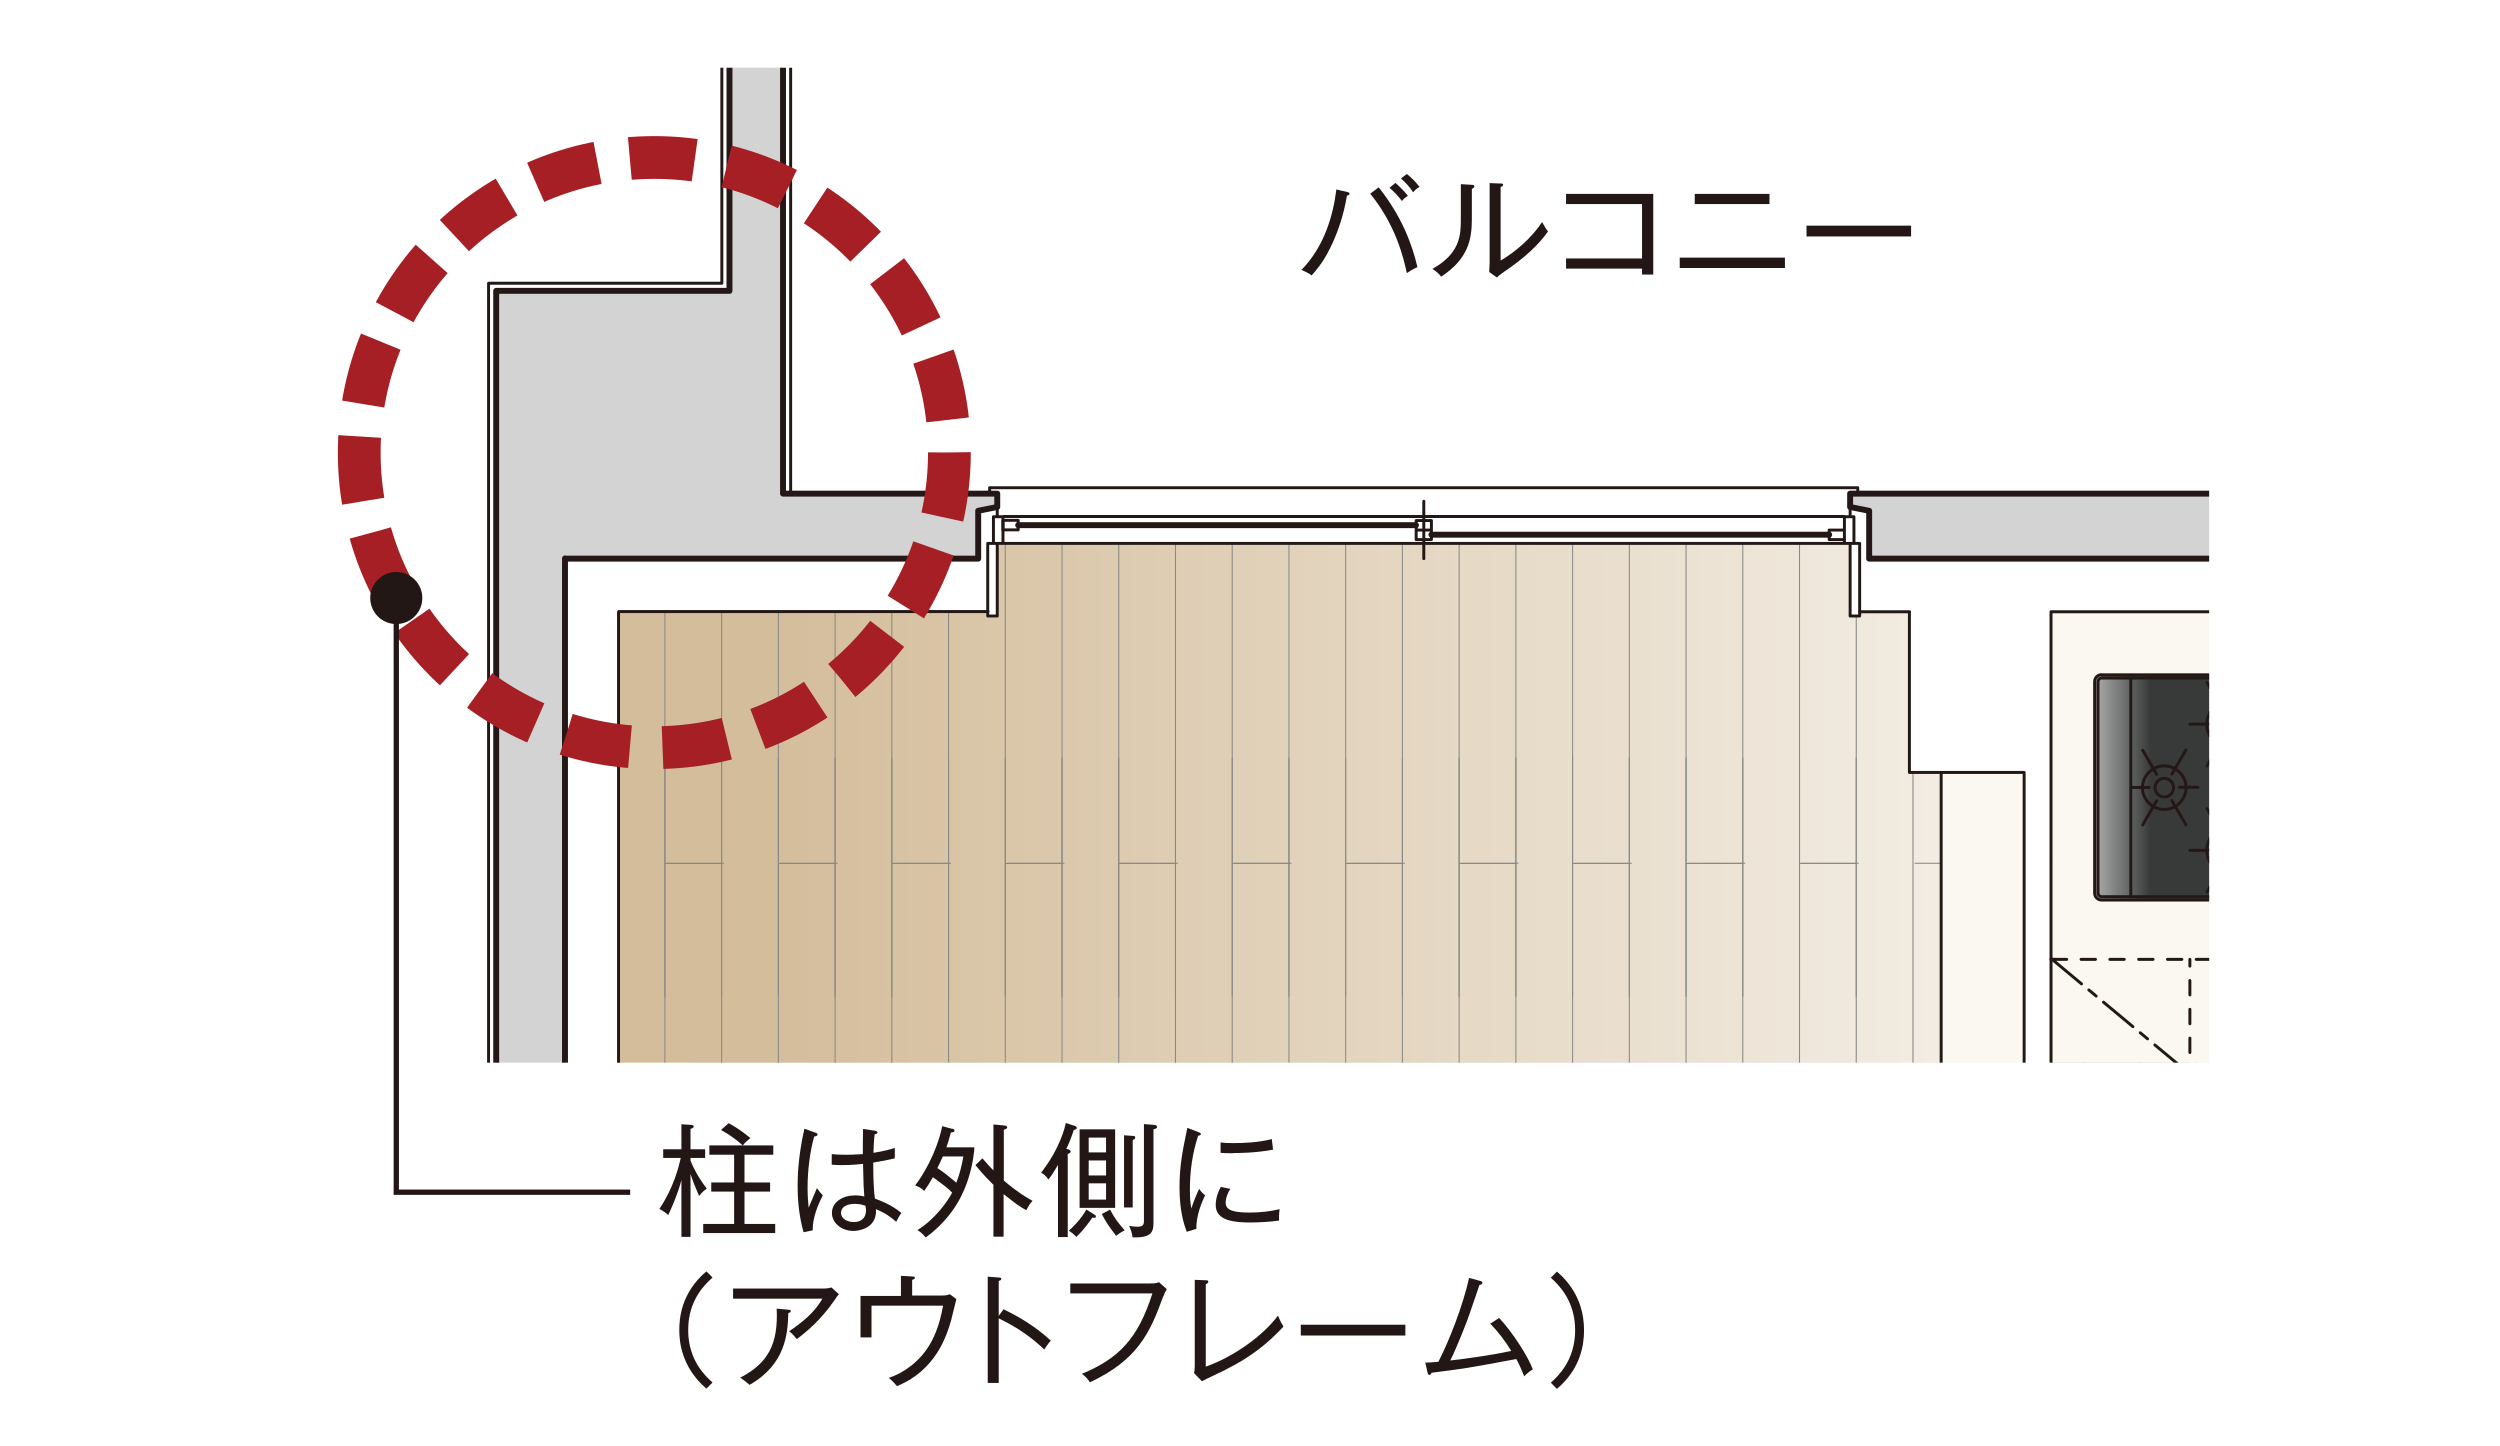
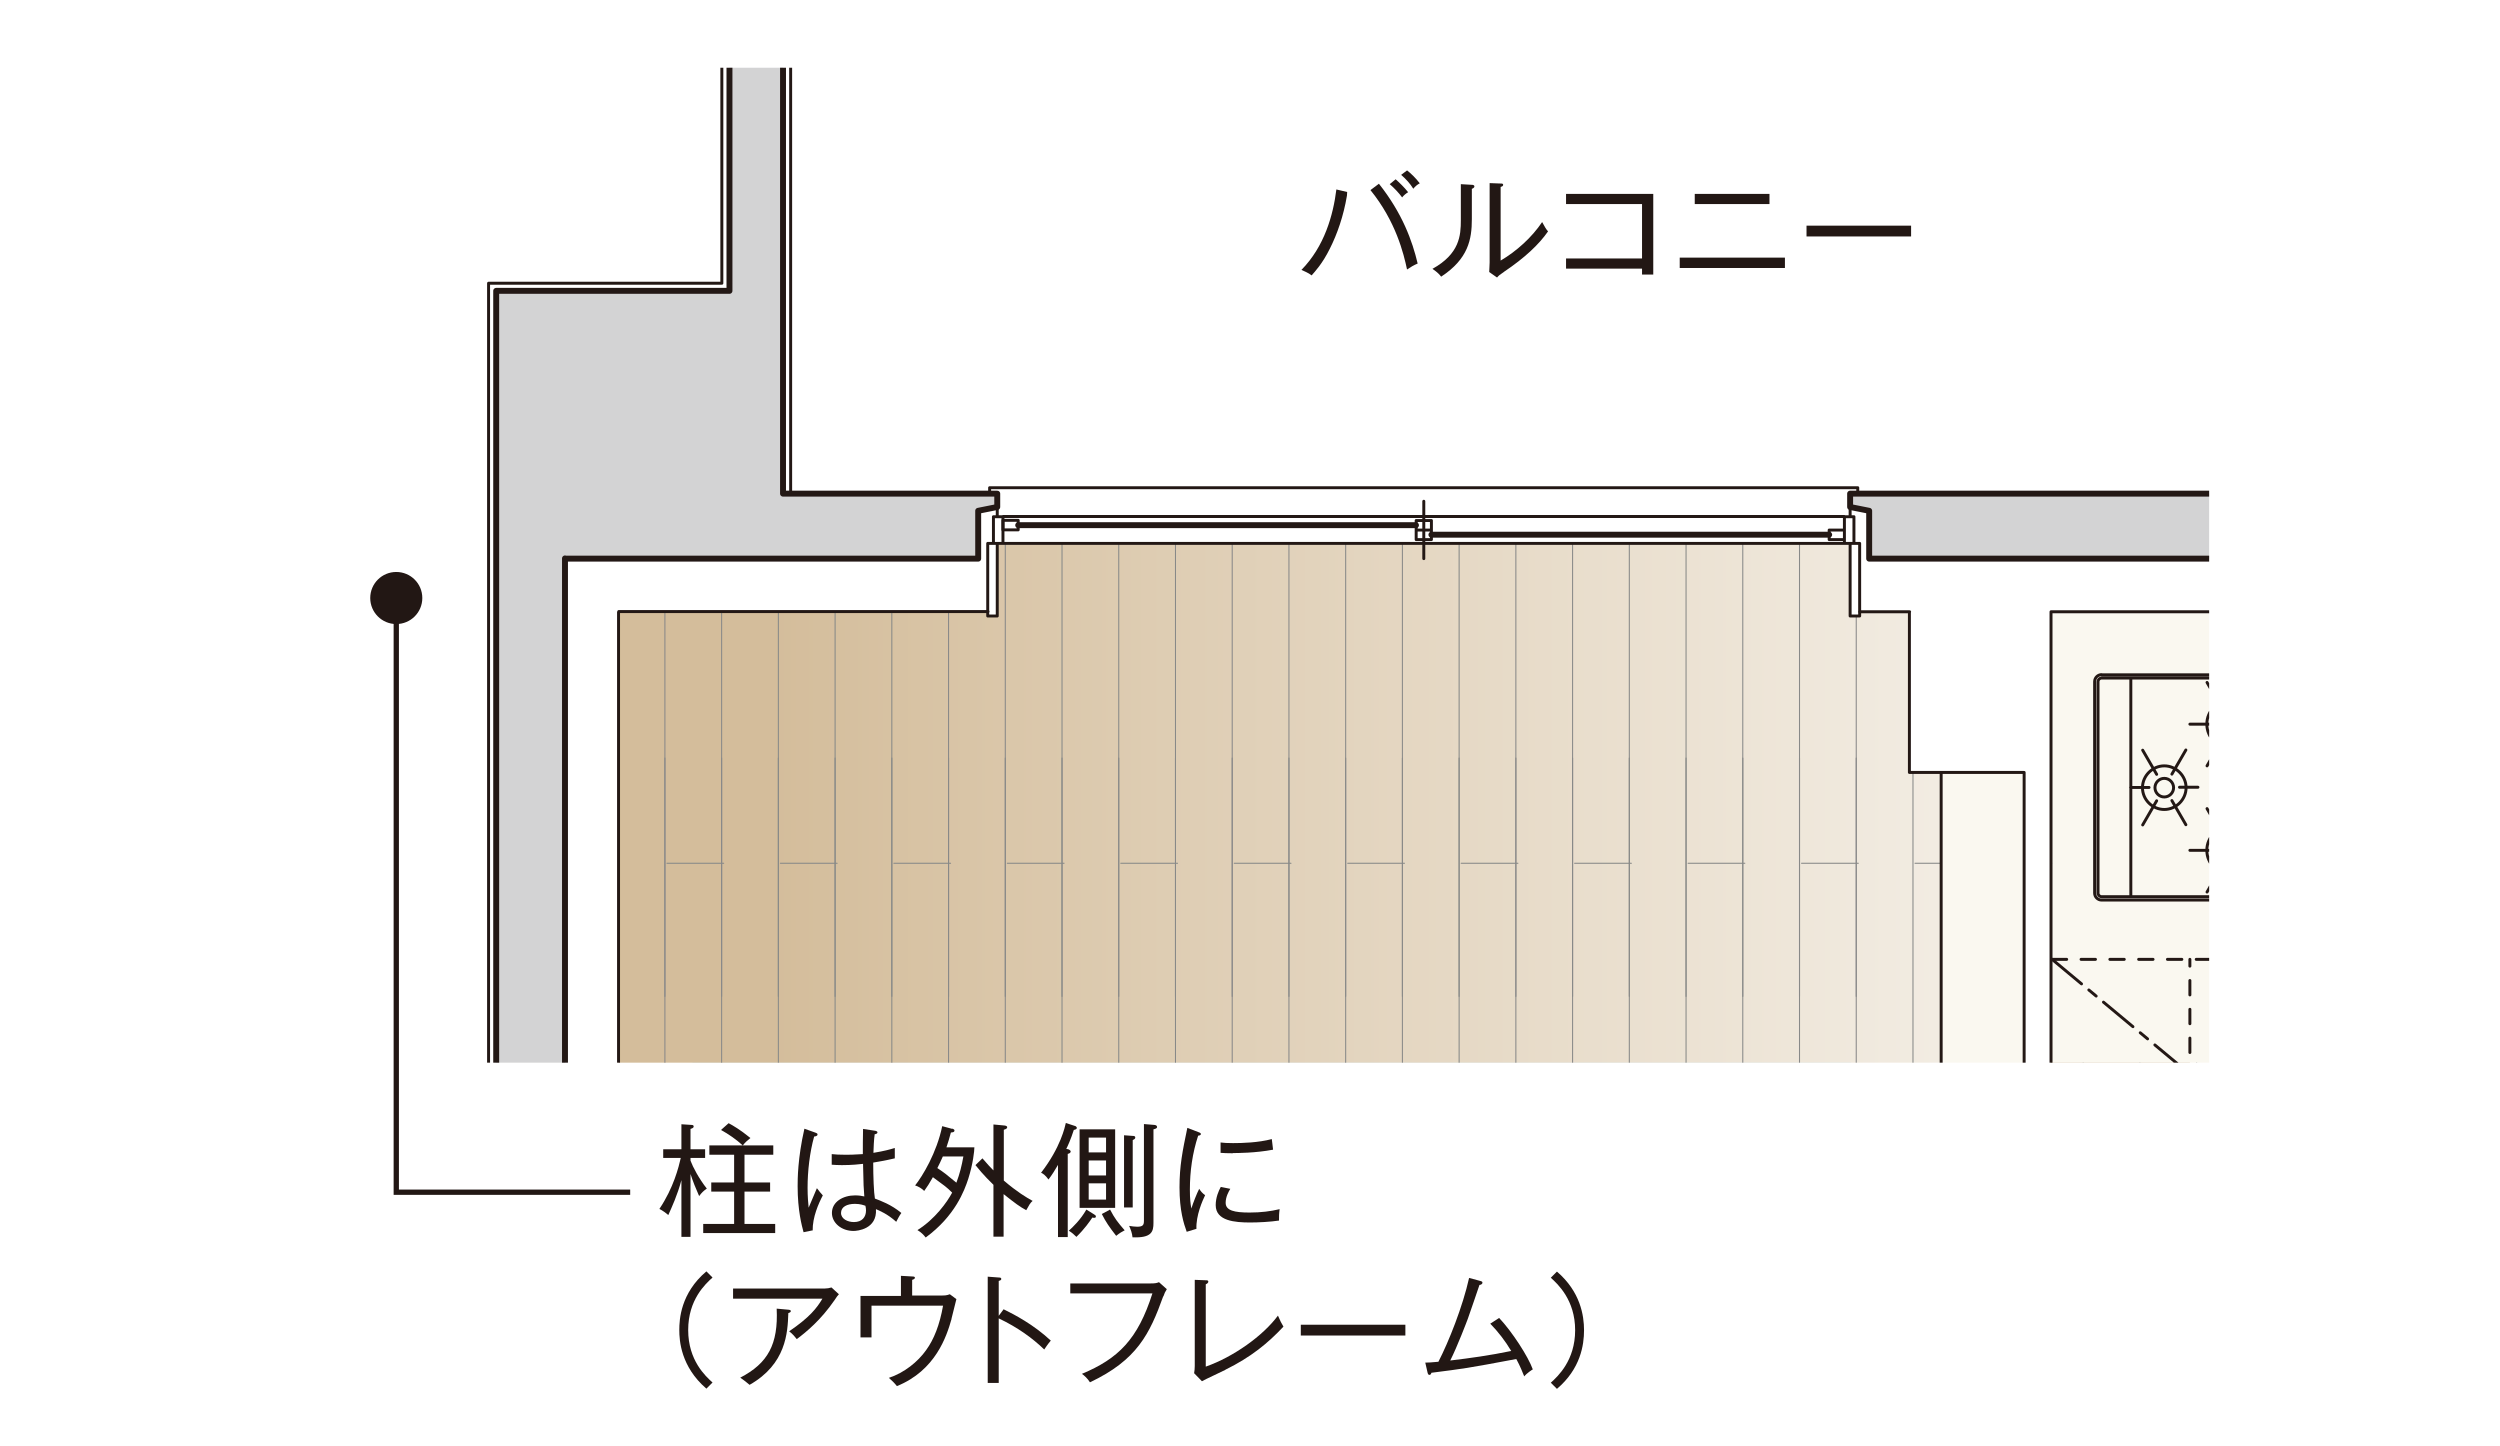
<svg xmlns="http://www.w3.org/2000/svg" id="_レイヤー_2" data-name="レイヤー 2" viewBox="0 0 118.1 68.31">
  <defs>
    <clipPath id="clippath">
      <rect x="14.22" y="3.2" width="90.14" height="47" fill="none" />
    </clipPath>
    <clipPath id="clippath-1">
      <rect x="-69.84" y="-51.61" width="458.59" height="333.22" fill="none" />
    </clipPath>
    <clipPath id="clippath-2">
      <path d="m47.14,25.71v3.39h-.47v-.16h-17.46v57.23h47.78v14.29h.4v.12h14.38v-.14h.51v.21h.56v-14.45h.11v-.04h1.14v-.15h.42v.15h.1v1.54h15.28v-1.7h.47v.19l12.33-.04v-.43l-.13-.13v-.42h.83v-.17h.36v.17h.41v.43h-.12v.55h4.91v-5.17h6.52v-7.04h-11.28v.38h-.41v.22h-.38v-.22h-.87v-.43h.19v-1h-.03v-.1h.03v-.15h12.66v-39.74h-12.28v-3.82h-.46v-3.33h-13.2v3.33h-.43v-.22h-.3v43.8h-.28v-.05h-11.3v.35h-4.92s-.54-.19-.54-.51v-35.96h-1.49v-7.58h-2.35v.16h-.44v-3.37h-40.27Z" fill="none" />
    </clipPath>
    <linearGradient id="_名称未設定グラデーション_4" data-name="名称未設定グラデーション 4" x1="-2972.52" y1="-2363.99" x2="-2972.2" y2="-2363.99" gradientTransform="translate(-990838.98 788166.19) rotate(-180) scale(333.38 -333.38)" gradientUnits="userSpaceOnUse">
      <stop offset="0" stop-color="#d4bd9b" />
      <stop offset=".12" stop-color="#dfcfb7" />
      <stop offset=".26" stop-color="#e9dfce" />
      <stop offset=".39" stop-color="#efe8dd" />
      <stop offset=".5" stop-color="#f2ece2" />
      <stop offset="1" stop-color="#d4bd9b" />
    </linearGradient>
    <clipPath id="clippath-3">
      <path d="m47.14,25.66v3.44h-.47v-.16h-17.47v57.25h47.73v14.28h.47v.12h14.38v-.14h.51v.21h.56v-14.45h1.26v-.19h.42v1.72h15.38v-1.72h.47v.19l12.33-.04v-.43l-.13-.13v-.42h.83v-.17h.36v.17h.41v.43h-.12v.55h4.91v-5.17h6.52v-7.04h-11.28v.38h-.41v.22h-.38v-.22h-.87v-.43h.19v-1.25h12.67v-39.74h-12.29v-3.82h-.46v-3.41h-13.2v3.41h-.43v-.22h-12.09v21.83h.22v22.27h-4.92s-.54-.19-.54-.51v-35.96h-1.49v-7.58h-2.35v.16h-.44v-3.42h-40.27Z" fill="none" />
    </clipPath>
    <clipPath id="clippath-4">
      <polygon points="107.87 31.87 99.21 31.87 99.2 31.87 99.2 31.87 99.19 31.87 99.19 31.87 99.18 31.87 99.18 31.87 99.18 31.87 99.17 31.87 99.17 31.87 99.16 31.87 99.16 31.87 99.15 31.88 99.15 31.88 99.14 31.88 99.14 31.88 99.13 31.88 99.13 31.88 99.13 31.89 99.12 31.89 99.12 31.89 99.11 31.89 99.11 31.89 99.11 31.9 99.1 31.9 99.1 31.9 99.09 31.9 99.09 31.91 99.09 31.91 99.08 31.91 99.08 31.92 99.08 31.92 99.07 31.92 99.07 31.93 99.07 31.93 99.06 31.93 99.06 31.94 99.06 31.94 99.05 31.94 99.05 31.95 99.05 31.95 99.05 31.96 99.04 31.96 99.04 31.96 99.04 31.97 99.04 31.97 99.04 31.98 99.03 31.98 99.03 31.98 99.03 31.99 99.03 31.99 99.03 32 99.03 32 99.02 32.01 99.02 32.01 99.02 32.02 99.02 32.02 99.02 32.02 99.02 32.03 99.02 32.03 99.02 32.04 99.02 32.04 99.02 32.05 99.02 32.05 99.02 32.06 99.02 42.33 99.02 42.33 99.02 42.34 99.02 42.34 99.02 42.35 99.02 42.35 99.02 42.35 99.02 42.36 99.02 42.36 99.02 42.37 99.02 42.37 99.02 42.38 99.03 42.38 99.03 42.39 99.03 42.39 99.03 42.4 99.03 42.4 99.03 42.4 99.04 42.41 99.04 42.41 99.04 42.42 99.04 42.42 99.04 42.42 99.05 42.43 99.05 42.43 99.05 42.44 99.05 42.44 99.06 42.44 99.06 42.45 99.06 42.45 99.07 42.45 99.07 42.46 99.07 42.46 99.08 42.46 99.08 42.47 99.08 42.47 99.09 42.47 99.09 42.48 99.09 42.48 99.1 42.48 99.1 42.49 99.11 42.49 99.11 42.49 99.11 42.49 99.12 42.49 99.12 42.5 99.13 42.5 99.13 42.5 99.13 42.5 99.14 42.5 99.14 42.51 99.15 42.51 99.15 42.51 99.16 42.51 99.16 42.51 99.17 42.51 99.17 42.51 99.18 42.51 99.18 42.52 99.18 42.52 99.19 42.52 99.19 42.52 99.2 42.52 99.2 42.52 99.21 42.52 107.87 42.52 107.87 42.52 107.88 42.52 107.88 42.52 107.89 42.52 107.89 42.52 107.9 42.52 107.9 42.51 107.91 42.51 107.91 42.51 107.92 42.51 107.92 42.51 107.92 42.51 107.93 42.51 107.93 42.51 107.94 42.5 107.94 42.5 107.95 42.5 107.95 42.5 107.95 42.5 107.96 42.49 107.96 42.49 107.97 42.49 107.97 42.49 107.97 42.49 107.98 42.48 107.98 42.48 107.99 42.48 107.99 42.47 107.99 42.47 108 42.47 108 42.46 108 42.46 108.01 42.46 108.01 42.45 108.01 42.45 108.02 42.45 108.02 42.44 108.02 42.44 108.02 42.44 108.03 42.43 108.03 42.43 108.03 42.42 108.03 42.42 108.04 42.42 108.04 42.41 108.04 42.41 108.04 42.4 108.04 42.4 108.05 42.4 108.05 42.39 108.05 42.39 108.05 42.38 108.05 42.38 108.05 42.37 108.05 42.37 108.06 42.36 108.06 42.36 108.06 42.35 108.06 42.35 108.06 42.35 108.06 42.34 108.06 42.34 108.06 42.33 108.06 42.33 108.06 32.06 108.06 32.05 108.06 32.05 108.06 32.04 108.06 32.04 108.06 32.03 108.06 32.03 108.06 32.02 108.06 32.02 108.05 32.02 108.05 32.01 108.05 32.01 108.05 32 108.05 32 108.05 31.99 108.05 31.99 108.04 31.98 108.04 31.98 108.04 31.98 108.04 31.97 108.04 31.97 108.03 31.96 108.03 31.96 108.03 31.96 108.03 31.95 108.02 31.95 108.02 31.94 108.02 31.94 108.02 31.94 108.01 31.93 108.01 31.93 108.01 31.93 108 31.92 108 31.92 108 31.92 107.99 31.91 107.99 31.91 107.99 31.91 107.98 31.9 107.98 31.9 107.97 31.9 107.97 31.9 107.97 31.89 107.96 31.89 107.96 31.89 107.95 31.89 107.95 31.89 107.95 31.88 107.94 31.88 107.94 31.88 107.93 31.88 107.93 31.88 107.92 31.88 107.92 31.87 107.92 31.87 107.91 31.87 107.91 31.87 107.9 31.87 107.9 31.87 107.89 31.87 107.89 31.87 107.88 31.87 107.88 31.87 107.87 31.87 107.87 31.87" fill="none" />
    </clipPath>
    <linearGradient id="_名称未設定グラデーション_5" data-name="名称未設定グラデーション 5" x1="-3053.8" y1="-2261.36" x2="-3053.48" y2="-2261.36" gradientTransform="translate(-86534.88 64197.02) rotate(-180) scale(28.37 -28.37)" gradientUnits="userSpaceOnUse">
      <stop offset="0" stop-color="#383939" />
      <stop offset=".5" stop-color="#fff" />
      <stop offset="1" stop-color="#383939" />
    </linearGradient>
    <clipPath id="clippath-5">
      <polygon points="99.69 55.92 99.67 55.92 99.65 55.92 99.62 55.92 99.6 55.92 99.58 55.93 99.56 55.93 99.54 55.93 99.52 55.94 99.5 55.94 99.48 55.95 99.46 55.95 99.43 55.96 99.41 55.96 99.39 55.97 99.37 55.98 99.35 55.99 99.33 56 99.31 56 99.3 56.01 99.28 56.02 99.26 56.03 99.24 56.04 99.22 56.06 99.2 56.07 99.19 56.08 99.17 56.09 99.15 56.11 99.13 56.12 99.12 56.13 99.1 56.15 99.09 56.16 99.07 56.18 99.06 56.19 99.04 56.21 99.03 56.22 99.01 56.24 99 56.26 98.99 56.27 98.97 56.29 98.96 56.31 98.95 56.33 98.94 56.34 98.93 56.36 98.92 56.38 98.91 56.4 98.9 56.42 98.89 56.44 98.88 56.46 98.87 56.48 98.87 56.5 98.86 56.52 98.85 56.54 98.85 56.56 98.84 56.58 98.84 56.6 98.83 56.62 98.83 56.64 98.82 56.67 98.82 56.69 98.82 56.71 98.82 56.73 98.82 56.75 98.82 56.77 98.81 56.79 98.81 69.7 98.82 69.72 98.82 69.74 98.82 69.76 98.82 69.78 98.82 69.8 98.82 69.83 98.83 69.85 98.83 69.87 98.84 69.89 98.84 69.91 98.85 69.93 98.85 69.95 98.86 69.97 98.87 69.99 98.87 70.01 98.88 70.03 98.89 70.05 98.9 70.07 98.91 70.09 98.92 70.11 98.93 70.13 98.94 70.15 98.95 70.16 98.96 70.18 98.97 70.2 98.99 70.22 99 70.23 99.01 70.25 99.03 70.27 99.04 70.28 99.06 70.3 99.07 70.32 99.09 70.33 99.1 70.34 99.12 70.36 99.13 70.37 99.15 70.39 99.17 70.4 99.19 70.41 99.2 70.42 99.22 70.44 99.24 70.45 99.26 70.46 99.28 70.47 99.3 70.48 99.31 70.49 99.33 70.5 99.35 70.5 99.37 70.51 99.39 70.52 99.41 70.53 99.43 70.53 99.46 70.54 99.48 70.54 99.5 70.55 99.52 70.55 99.54 70.56 99.56 70.56 99.58 70.56 99.6 70.57 99.62 70.57 99.65 70.57 99.67 70.57 99.69 70.57 106.58 70.57 106.6 70.57 106.62 70.57 106.64 70.57 106.66 70.57 106.68 70.56 106.71 70.56 106.73 70.56 106.75 70.55 106.77 70.55 106.79 70.54 106.81 70.54 106.83 70.53 106.85 70.53 106.87 70.52 106.89 70.51 106.91 70.5 106.93 70.5 106.95 70.49 106.97 70.48 106.99 70.47 107.01 70.46 107.03 70.45 107.05 70.44 107.06 70.42 107.08 70.41 107.1 70.4 107.11 70.39 107.13 70.37 107.15 70.36 107.16 70.34 107.18 70.33 107.2 70.32 107.21 70.3 107.22 70.28 107.24 70.27 107.25 70.25 107.27 70.23 107.28 70.22 107.29 70.2 107.3 70.18 107.32 70.16 107.33 70.15 107.34 70.13 107.35 70.11 107.36 70.09 107.37 70.07 107.38 70.05 107.38 70.03 107.39 70.01 107.4 69.99 107.41 69.97 107.41 69.95 107.42 69.93 107.42 69.91 107.43 69.89 107.43 69.87 107.44 69.85 107.44 69.83 107.44 69.8 107.45 69.78 107.45 69.76 107.45 69.74 107.45 69.72 107.45 69.7 107.45 56.79 107.45 56.77 107.45 56.75 107.45 56.73 107.45 56.71 107.44 56.69 107.44 56.67 107.44 56.64 107.43 56.62 107.43 56.6 107.42 56.58 107.42 56.56 107.41 56.54 107.41 56.52 107.4 56.5 107.39 56.48 107.38 56.46 107.38 56.44 107.37 56.42 107.36 56.4 107.35 56.38 107.34 56.36 107.33 56.34 107.32 56.33 107.3 56.31 107.29 56.29 107.28 56.27 107.27 56.26 107.25 56.24 107.24 56.22 107.22 56.21 107.21 56.19 107.2 56.18 107.18 56.16 107.16 56.15 107.15 56.13 107.13 56.12 107.11 56.11 107.1 56.09 107.08 56.08 107.06 56.07 107.05 56.06 107.03 56.04 107.01 56.03 106.99 56.02 106.97 56.01 106.95 56 106.93 56 106.91 55.99 106.89 55.98 106.87 55.97 106.85 55.96 106.83 55.96 106.81 55.95 106.79 55.95 106.77 55.94 106.75 55.94 106.73 55.93 106.71 55.93 106.68 55.93 106.66 55.92 106.64 55.92 106.62 55.92 106.6 55.92 106.58 55.92 99.69 55.92" fill="none" />
    </clipPath>
    <linearGradient id="_名称未設定グラデーション_6" data-name="名称未設定グラデーション 6" x1="-3058.01" y1="-2258.15" x2="-3057.69" y2="-2258.15" gradientTransform="translate(-82757.75 61253.97) rotate(-180) scale(27.1 -27.1)" gradientUnits="userSpaceOnUse">
      <stop offset="0" stop-color="#dfdfdf" />
      <stop offset=".5" stop-color="#fff" />
      <stop offset="1" stop-color="#dfdfdf" />
    </linearGradient>
    <clipPath id="clippath-6">
      <rect x="-69.84" y="-51.61" width="458.6" height="333.22" fill="none" />
    </clipPath>
  </defs>
  <g id="_レイヤー_1-2" data-name="レイヤー 1">
    <rect width="118.1" height="68.31" fill="#fff" />
    <g clip-path="url(#clippath)" fill="none">
      <g clip-path="url(#clippath-1)" fill="none">
        <rect x="65.55" y="32.58" width="21.9" height="48.46" fill="#dff2fc" />
        <rect x="32.71" y="32.58" width="32.85" height="48.46" fill="#dff2fc" />
        <rect x="96.89" y="45.32" width="6.56" height="5.42" fill="#d0c1a9" />
        <g clip-path="url(#clippath-2)" fill="none">
          <rect x="29.22" y="25.71" width="106.24" height="74.95" fill="url(#_名称未設定グラデーション_4)" />
        </g>
        <g clip-path="url(#clippath-3)" fill="none">
          <path d="m31.41,86.18v-50.37m2.68,50.37v-50.37m2.68,50.37v-50.37m2.68,50.37v-50.37m2.68,50.37v-50.37m2.68,50.37v-50.37m2.68,50.37v-50.37m2.68,50.37v-50.37m2.68,50.37v-50.37m2.68,50.37v-50.37m2.68,50.37v-50.37m2.68,50.37v-50.37m2.68,50.37v-50.37m2.68,50.37v-50.37m2.68,50.37v-50.37m2.68,50.37v-50.37m2.68,50.37v-50.37m2.68,50.37v-50.37m2.68,50.37v-50.37m2.68,50.37v-50.37m2.68,50.37v-50.37m2.68,50.37v-50.37m2.68,50.37v-50.37m2.68,50.37v-50.37m2.68,51.87v-51.87m2.68,51.87v-51.87m2.68,51.87v-51.87m2.68,51.87v-51.87m2.68,51.87v-51.87m2.68,51.87v-51.87m2.68,50.37v-50.37m2.68,50.37v-50.37m2.68,50.37v-50.37m2.68,50.37v-50.37m2.68,50.37v-50.37m2.68,50.37v-53.22m2.68,53.22v-53.22m2.68,53.22v-53.22m2.68,53.22v-53.22m2.68,53.22v-50.37" fill="none" stroke="#888988" stroke-linecap="round" stroke-linejoin="round" stroke-width=".05" />
          <path d="m135.96,73.48h-2.68m-2.68,0h-2.68m-2.68,0h-2.68m-2.68,0h-2.68m-2.68,0h-2.68m-2.68,0h-2.68m-2.68,0h-2.68m-2.68,0h-2.68m-2.68,0h-2.68m-2.68,0h-2.68m-2.68,0h-2.68m-2.68,0h-2.68m-2.68,0h-2.68m-2.68,0h-2.68m-2.68,0h-2.68m-2.68,0h-2.68m-2.68,0h-2.68m-2.68,0h-2.68m-2.68,0h-2.68m-2.68,0h-2.68m105.93-16.35h-1.38m-2.68,0h-2.68m-2.68,0h-2.68m-2.68,0h-2.68m-2.68,0h-2.68m-2.68,0h-2.68m-2.68,0h-2.68m-2.68,0h-2.68m-2.68,0h-2.68m-2.68,0h-2.68m-2.68,0h-2.68m-2.68,0h-2.68m-2.68,0h-2.68m-2.68,0h-2.68m-2.68,0h-2.68m-2.68,0h-2.68m-2.68,0h-2.68m-2.68,0h-2.68m-2.68,0h-2.68m-2.68,0h-2.68m-2.68,0h-1.96m106.51-16.35h-2.68m-2.68,0h-2.68m-2.68,0h-2.68m-2.68,0h-2.68m-2.68,0h-2.68m-2.68,0h-2.68m-2.68,0h-2.68m-2.68,0h-2.68m-2.68,0h-2.68m-2.68,0h-2.68m-2.68,0h-2.68m-2.68,0h-2.68m-2.68,0h-2.68m-2.68,0h-2.68m-2.68,0h-2.68m-2.68,0h-2.68m-2.68,0h-2.68m-2.68,0h-2.68m-2.68,0h-2.68m-2.68,0h-2.68" fill="none" stroke="#888988" stroke-linecap="round" stroke-linejoin="round" stroke-width=".05" />
          <path d="m109.15,72.73V28.18m2.68,44.55V25.76m2.68,46.97V25.76m2.68,46.97V25.76m2.68,46.97V25.76m2.68,46.97V28.18" fill="none" stroke="#888988" stroke-linecap="round" stroke-linejoin="round" stroke-width=".05" />
          <path d="m122.55,57.14h-2.68m-2.68,0h-2.68m-2.68,0h-2.68m14.96-16.35h-1.56m-2.68,0h-2.68m-2.68,0h-2.68m-2.68,0h-.71" fill="none" stroke="#888988" stroke-linecap="round" stroke-linejoin="round" stroke-width=".05" />
          <path d="m31.41,47.07v-21.35m2.68,21.35v-21.35m2.68,21.35v-21.35m2.68,21.35v-21.35m2.68,21.35v-18.16m2.68,18.16v-21.35m2.68,21.35v-21.35m2.68,21.35v-21.35m2.68,21.35v-21.35m2.68,21.35v-21.35m2.68,21.35v-21.35m2.68,21.35v-21.35m2.68,21.35v-21.35m2.68,21.35v-21.35m2.68,21.35v-21.35m2.68,21.35v-21.35m2.68,21.35v-21.35m2.68,21.35v-21.35m2.68,21.35v-21.35m2.68,21.35v-21.35m2.68,21.35v-21.35m2.68,21.35v-21.35" fill="none" stroke="#888988" stroke-linecap="round" stroke-linejoin="round" stroke-width=".05" />
-           <path d="m87.7,40.79h-2.68m-2.68,0h-2.68m-2.68,0h-2.68m-2.68,0h-2.68m-2.68,0h-2.68m-2.68,0h-2.68m-2.68,0h-2.68m-2.68,0h-2.68m-2.68,0h-2.68m-2.68,0h-2.68m-2.68,0h-2.68" fill="none" stroke="#888988" stroke-linecap="round" stroke-linejoin="round" stroke-width=".05" />
          <rect x="96.9" y="28.96" width="11.8" height="43.62" fill="#faf8f0" />
        </g>
        <g clip-path="url(#clippath-4)" fill="none">
-           <rect x="99.02" y="31.87" width="9.04" height="10.65" fill="url(#_名称未設定グラデーション_5)" />
-         </g>
+           </g>
        <g clip-path="url(#clippath-5)" fill="none">
          <rect x="98.81" y="55.92" width="8.64" height="14.65" fill="url(#_名称未設定グラデーション_6)" />
        </g>
        <polygon points="95.63 50.71 95.63 36.5 91.69 36.5 91.69 72.98 97.14 72.98 97.14 50.71 95.63 50.71" fill="#faf8f0" fill-rule="evenodd" />
        <polygon points="136.64 13.38 150.91 13.38 150.91 26.39 140.25 26.39 140.25 198.03 150.55 198.03 150.55 211.04 94.9 211.04 94.9 207.97 137 207.97 137 26.39 123.54 26.39 123.54 24.13 122.86 23.99 122.86 23.95 122.63 23.95 122.63 23.32 136.64 23.32 136.64 13.38" fill="#d3d3d4" fill-rule="evenodd" />
        <polygon points="34.46 -9.75 36.99 -9.75 36.99 23.32 47.11 23.32 47.11 23.95 46.88 23.95 46.88 23.99 46.21 24.13 46.21 26.39 26.69 26.39 26.69 101.6 24.48 101.6 24.34 102.27 23.44 102.27 23.44 13.74 34.46 13.74 34.46 -9.75" fill="#d3d3d4" fill-rule="evenodd" />
        <polygon points="87.4 23.32 109.44 23.32 109.44 23.95 109.22 23.95 109.22 23.99 108.54 24.13 108.54 26.39 88.3 26.39 88.3 24.13 87.63 23.99 87.63 23.95 87.4 23.95 87.4 23.32" fill="#d3d3d4" fill-rule="evenodd" />
        <path d="m95.4,207.97h36.45m0,0h-36.45M38.98,26.39h-12.29m10.3-3.07h10.12m-10.12-33.06V23.32m-13.55-9.58h11.02m-11.02,88.53V13.74m.9,88.53h-.9m1.04-.68l-.14.68m2.35-.68h-2.21m2.21-75.21v75.21m48.24,146.13v-36.68m-2.71,36.68h2.71m-2.71-37.04v37.04m-4.7-37.04h4.7m-4.7-.27v.27m.9-.45l-.9.18m.9-2.44v2.26m8.22-2.26h-8.22m8.58,3.07v-3.07m-2.08,3.07h2.08M23.44,114.02v96.66m.9-96.66h-.9m1.05.72l-.14-.72m2.35.72h-2.2m2.2,51.9v-51.9M108.54,24.13v2.26m.9-2.44l-.9.18m.9-.81v.63m-22.04-.63h22.04m-22.04.63v-.63m.9.81l-.9-.18m.9,2.44v-2.26m20.24,2.26h-20.24m-42.1,0h-19.51m0,88.35v83.29m50.32,9.94h-8.58m-31.44-9.94v9.94m-10.3-9.94h10.3m10.12,12.65h-23.67m22.77-2.71v2.26m-9.21-2.26h9.21m48.69,3.07h55.65m-55.65-3.07v3.07m42.1-3.07h-42.1M137,26.39v181.58m-13.46-181.58h13.46m-13.46-2.26v2.26m-.9-2.44l.9.18m-.9-.81v.63m14-.63h-14m14-9.94v9.94m14.27-9.94h-14.27m14.27,13.01v-13.01m-10.66,13.01h10.66m-10.66,171.65V26.39m10.3,171.65h-10.3m10.3,13.01v-13.01m-103.44,12.38v.27m-.9-.45l.9.18M131.4-5.59h14.45m-14.45-4.16v4.16m0-4.16h14.45m0,0v4.16m-111.39-4.16h2.53m-2.53,23.49V-9.75m12.65,33.7v-.63m-.9.81l.9-.18m-.9,2.44v-2.26" fill="none" stroke="#231815" stroke-linecap="round" stroke-linejoin="round" stroke-width=".28" />
        <path d="m39.52,195.5v9.94m-10.3-9.94h10.3m7.14,9.94h-7.14m-10.3-103.48v-14.5m94.41,55.65v1.27m0,0h11.74m-11.74-1.27h11.74m-59.72,62.34h-7.68M29.22,87.46h46.44m1.26,77.06v40.92M29.22,28.92v57.28m47.7,0H29.22m46.44,78.32v40.92m18.43-119.25h-1.26m42.55,58.18v21.86m0-41.01h-12.92m12.92,1.26h-12.92m-13.91,0v23.49m1.26,1.26v-26.02m0,26.02h-16.98m42.55-24.75v16.62m-25.57-17.89h-15.72m0-39.03v39.03m0,40.47v.54m-16.08,39.21v4.35m-.45-4.35h.45m0,0h-1.08m16.8,4.35v-4.35m-16.8-57.18h-29.27m-15.36,0h-3.07m3.07-1.27h-3.07m18.43,0h9.03m-27.46-32.66v18.2m0,14.45v-13.19m19.33,0h-19.33m19.33,7.5v-7.5m8.13,13.19v-5.69m-8.13,0h8.13m35.59-39.39h.54m-.54-1.26h.54m0,0v-14.45m2.8-49.69h-5.42m0,0v-7.59m5.42,7.59v14.24m1.27,0h-1.27m13.37-21.83h-12.1m-9.03,0h2.35m17.07,149.15v27.37m-14.45-39.75v12.38m17.53-90.61h25.02m0,37.76v-37.76m0-54.57h-12.29m0-4.16v4.16m-93.86-3.98h17.44m30.26,119.34v-28.37m0-16.26v-17.44m-1.26,17.44v-16.17m32.88,39.03h-15.72m0,13.55v11.2m1.26-11.2v9.94m14.45,0h-14.45m-1.26-48.06v24.57m-17.16-6.59v12.65m0,1.26v13.19m0,0h-17.71m17.71-13.19h-2.98m-11.74,0h-2.98m17.71-1.26h-2.98m-11.74,0h-31.71m28.73,14.45v-13.19m49.33,71.64h-10.84m-1.27,0h-1.44m13.55-27.37h-10.84m-1.27,0h-2.35m3.61,27.37v-7.81m0-11.74v-7.81m-1.27,27.37v-7.81m0-11.74v-7.81m15.18-91.88h12.38m1.26,0h4.97m-6.23-13.55h12.65m0,8.31v-7.05m0-1.27v-39.75m-12.65,41.01h12.65m-11.38,11.74v.54m-1.26-13.55v1.27m0,11.74v.54m-93.5,62.06v47.25m94.71-29.27h11.44m-25.97,0h-15.31M37.35,23.32V-10.11m-3.25,23.49h-11.02m48.78,197.66v37.04m0,0h3.43m0,0v-37.04m-39.21,0v14.09m-3.98-14.09v18.07m39.75,0h-39.75m39.75-3.98h-35.77m11.02-14.09h-24.03m44.45,0v-1.08M23.08,102.45V13.38m0,89.08h1.99m-1.99,11.38h1.99m-1.99,0v97.21M87.4,23.32v1.08m7.5,185.79v.86m-17.89-.86v.86m73.54,36.14h-75.25m75.25-3.97h-75.25M131.04-5.23H37.35m93.68-3.98H37.35M109.44,23.32v1.08m13.19-1.08v1.08m7.5-31.03H38.26m0-1.18h91.88m-59.17,235.52v-1.17m-37.45,1.17h37.45m-37.45-15.76v15.76m1.17-15.76h-1.17m1.17,14.59v-14.59m36.27,14.59h-36.27m115.86,19.24h-74.35m0-1.17h74.35m-74.35,1.17v-1.17M96.89,28.92v21.83m-49.78,160.3v-1.08M130.13-6.63v-1.18m16.08-2.3h-15.18v4.88h15.18v-4.88ZM34.1,13.38V-10.11m3.25,0h-3.25m4.16,2.58v-1.17m90.7,89.66h6.41M47.11,23.32v1.08m81.85,61.79v-5.24m-61.43,130.09h4.34m-.9,18.07v-1.4m0-2.57v1.4m-1.81,2.57v-1.4m0-2.57v1.4" fill="none" stroke="#231815" stroke-linecap="round" stroke-linejoin="round" stroke-width=".14" />
        <g clip-path="url(#clippath-6)" fill="none">
          <path d="m146.21-3.42H37.35m34.51,226.75h-35.77m114.46,18.07h-75.25m-4.16-16.26v-1.81m.72,1.81h-3.61v-1.81h3.61v1.81Zm-1.45,0v-1.81m-.72,1.81v-1.81m-.72,1.81v-1.81" fill="none" stroke="#231815" stroke-linecap="round" stroke-linejoin="round" stroke-width=".14" />
          <rect x="56.45" y="-6.63" width=".36" height="9.43" fill="#fff" />
          <rect x="56.45" y="-6.63" width=".36" height="9.43" fill="none" stroke="#231815" stroke-linecap="round" stroke-linejoin="round" stroke-width=".14" />
-           <rect x="93.2" y="-6.63" width=".36" height="9.43" fill="#fff" />
          <path d="m93.56,2.8h-.36V-6.63h.36V2.8Zm-24.41,210.05c0,.5.41.9.9.9s.9-.41.9-.9-.41-.9-.9-.9-.9.41-.9.9" fill="none" stroke="#231815" stroke-linecap="round" stroke-linejoin="round" stroke-width=".14" />
          <line x1="86.41" y1="25.26" x2="67.62" y2="25.26" fill="none" stroke="#231815" stroke-linecap="round" stroke-linejoin="round" stroke-width=".28" />
          <path d="m87.4,29.1h.45v-3.43h-.45v3.43Zm.18-3.43h-.45v-1.26h.45v1.26Zm-.45-.18h-.72v-.45h.72v.45Zm-40.47,3.61h.45v-3.43h-.45v3.43Zm.72-3.43h-.45v-1.26h.45v1.26Zm20.24-.63h-.72v-.45h.72v.45Zm0,.45h-.72v-.45h.72v.45Zm-.36-1.81v2.71m19.87-.72h-39.75m39.75-1.27h-39.75" fill="none" stroke="#231815" stroke-linecap="round" stroke-linejoin="round" stroke-width=".14" />
          <line x1="66.89" y1="24.81" x2="48.1" y2="24.81" fill="none" stroke="#231815" stroke-linecap="round" stroke-linejoin="round" stroke-width=".28" />
          <path d="m48.1,25.03h-.72v-.45h.72v.45Zm-1.35-1.72v-.27m0,0h41.01m0,.27v-.27m34.6-10.89h0c-6.94,0-12.65,5.71-12.65,12.65m13.37.86h-.45v3.43h.45v-3.43Zm-.27,0h-.45v-1.26h.45v1.26Zm-13.1-1.27h12.65m-12.65,1.27h12.65m0-.63h-.72v-.45h.72v.45Z" fill="none" stroke="#231815" stroke-linecap="round" stroke-linejoin="round" stroke-width=".14" />
          <line x1="110.44" y1="24.81" x2="121.64" y2="24.81" fill="none" stroke="#231815" stroke-linecap="round" stroke-linejoin="round" stroke-width=".28" />
          <path d="m109.44,25.66h-.45v3.43h.45v-3.43Zm.27,0h-.45v-1.26h.45v1.26Zm.72-.63h-.72v-.45h.72v.45Z" fill="none" stroke="#231815" stroke-linecap="round" stroke-linejoin="round" stroke-width=".14" />
          <path d="m123,23.32v-.27m-13.91.27v-.27m13.91,0h-13.91m.36.27h-.36M26.33,102.41h3.07v-.45h-3.07v.45Zm0,.32h-1.26v-.36h1.26v.36Zm-1.26,10.84v-10.84m1.26,10.84v-10.84m3.07-.32v11.47m-3.7-10.52h-.45v-.63h.45v.63Z" fill="none" stroke="#231815" stroke-linecap="round" stroke-linejoin="round" stroke-width=".14" />
          <line x1="108.51" y1="45.32" x2="96.89" y2="45.32" fill="none" stroke="#231815" stroke-dasharray="0 0 .68 .68" stroke-linecap="round" stroke-linejoin="round" stroke-width=".14" />
-           <line x1="97.04" y1="45.32" x2="96.89" y2="45.32" fill="none" stroke="#231815" stroke-linecap="round" stroke-linejoin="round" stroke-width=".14" />
          <line x1="108.51" y1="45.32" x2="108.51" y2="28.97" fill="none" stroke="#231815" stroke-dasharray="0 0 .68 .68" stroke-dashoffset=".29" stroke-linecap="round" stroke-linejoin="round" stroke-width=".14" />
          <line x1="96.94" y1="45.32" x2="103.45" y2="50.74" fill="none" stroke="#231815" stroke-dasharray="0 0 0 0 1.81 .45 .45 .45" stroke-linecap="round" stroke-linejoin="round" stroke-width=".14" />
          <line x1="103.33" y1="50.64" x2="103.45" y2="50.74" fill="none" stroke="#231815" stroke-linecap="round" stroke-linejoin="round" stroke-width=".14" />
          <line x1="103.45" y1="50.74" x2="103.45" y2="45.32" fill="none" stroke="#231815" stroke-dasharray="0 0 .68 .68" stroke-dashoffset=".34" stroke-linecap="round" stroke-linejoin="round" stroke-width=".14" />
          <line x1="103.45" y1="50.74" x2="96.94" y2="50.74" fill="none" stroke="#231815" stroke-dasharray="0 0 .68 .68" stroke-dashoffset=".47" stroke-linecap="round" stroke-linejoin="round" stroke-width=".14" />
          <path d="m103.12,56.29h0c-1.07,0-2.14.05-3.21.15m0,13.52h0c1.07.1,2.14.15,3.21.15m3.7-.69v-12.44m-3.7,13.13h0c1.07,0,2.14-.05,3.21-.15m0,0h0c.28-.03.49-.26.49-.54m-.49-12.98h0c-1.07-.1-2.14-.15-3.21-.15m3.7.69h0c0-.28-.21-.51-.49-.54m-6.92,12.98v-12.44m0,12.44h0c0,.28.22.51.49.54m0-13.52h0c-.28.03-.49.26-.49.54m8.09,12.46v-12.49c0-.65-.53-1.17-1.17-1.17h-6.43c-.65,0-1.18.53-1.18,1.17v12.49c0,.65.53,1.18,1.18,1.18h6.43c.65,0,1.17-.53,1.17-1.18m.55-27.26v-9.97m-.16,9.97v-9.97m-8.61,10.31h8.44m0,0h0c.18,0,.33-.15.33-.33m-.33.17h0c.09,0,.17-.08.17-.17m-8.94,0h0c0,.18.15.33.33.33m-.17-.33h0c0,.09.08.17.17.17m8.44,0h-8.44m8.44-10.48h-8.44m8.77.33h0c0-.18-.15-.33-.33-.33m.17.33h0c0-.09-.08-.17-.17-.17m-8.77.17v9.97m.16-9.97v9.97m1.55-10.15v10.32m7.06-10.32h-8.44m1.21,0h.02m.16,0h-.02m-1.37-.16h0c-.18,0-.33.15-.33.33m.33-.17h0c-.09,0-.17.08-.17.17m8.24,2.01h-1.09m-.43.74l.71,1.23m-.71-2.71l.71-1.23m-3.09,1.97h1.09m.43.74l-.71,1.23m.71-2.71l-.71-1.23m-.01,1.97c0,.63.52,1.15,1.15,1.15s1.15-.52,1.15-1.15-.52-1.15-1.15-1.15-1.15.52-1.15,1.15m.62,0c0,.29.24.53.53.53s.53-.24.53-.53-.24-.53-.53-.53-.53.24-.53.53m2.48,5.96h-1.09m-.43.74l.71,1.23m-.71-2.71l.71-1.23m-3.09,1.97h1.09m.43.74l-.71,1.23m.71-2.71l-.71-1.23m-.01,1.97c0,.63.52,1.15,1.15,1.15s1.15-.52,1.15-1.15-.52-1.15-1.15-1.15-1.15.52-1.15,1.15m.62,0c0,.29.24.53.53.53s.53-.24.53-.53-.24-.53-.53-.53-.53.24-.53.53m-1.91-2.98h.87m-1.23.63l.66,1.14m-.66-2.39l.66-1.14m-1.74,1.77h-.87m1.23.63l-.66,1.14m.66-2.39l-.66-1.14m-.01,1.77c0,.57.47,1.03,1.03,1.03s1.03-.47,1.03-1.03-.47-1.03-1.03-1.03-1.03.47-1.03,1.03m.59,0c0,.24.2.44.44.44s.44-.2.44-.44-.2-.44-.44-.44-.44.2-.44.44m6.88-8.28v43.69m-11.56,0h11.56m-16.44.36h4.88m-5.42-.54h0c0,.3.24.54.54.54m-.54-.54v-35.92m5.42,36.46v-22.22m0,0h-.23m27.04,117.34h-.45v-1.99h.45v1.99Zm-14.15,0h-.38v-1.99h.38v1.99Zm13.7,0h-13.7v-.54h13.7v.54Z" fill="none" stroke="#231815" stroke-linecap="round" stroke-linejoin="round" stroke-width=".14" />
          <path d="m139.08,13.38h-.9V-5.23h.9V13.38Zm-43.24,172.96h-.72v10.84h.72v-10.84Zm.36.22h-.33v-.22h-.89v-.45h1.63v.45h-.42v.22Zm0,10.41h-.33v.22h-.89v.45h1.63v-.45h-.42v-.22Z" fill="none" stroke="#231815" stroke-linecap="round" stroke-linejoin="round" stroke-width=".14" />
        </g>
      </g>
    </g>
    <g>
-       <path d="m63.63,9.24c-.16.96-.46,1.82-.81,2.51-.35.71-.71,1.09-.86,1.26-.14-.12-.38-.21-.48-.26,1.09-1.11,1.5-2.59,1.65-3.8l.51.12c.08.02.11.03.11.08,0,.03-.02.08-.12.09m2.83,3.67c-.16-.76-.53-2.28-1.73-3.76l.4-.3c1.11,1.4,1.58,2.71,1.83,3.77-.17.07-.34.17-.5.28m-.23-3.4c-.17-.23-.38-.45-.59-.63l.28-.23c.15.13.42.39.59.61-.1.06-.2.14-.28.24m.52-.41c-.14-.23-.34-.45-.57-.65l.28-.21c.17.13.41.36.6.61-.12.06-.22.15-.31.26" fill="#221714" />
+       <path d="m63.63,9.24c-.16.96-.46,1.82-.81,2.51-.35.71-.71,1.09-.86,1.26-.14-.12-.38-.21-.48-.26,1.09-1.11,1.5-2.59,1.65-3.8l.51.12m2.83,3.67c-.16-.76-.53-2.28-1.73-3.76l.4-.3c1.11,1.4,1.58,2.71,1.83,3.77-.17.07-.34.17-.5.28m-.23-3.4c-.17-.23-.38-.45-.59-.63l.28-.23c.15.13.42.39.59.61-.1.06-.2.14-.28.24m.52-.41c-.14-.23-.34-.45-.57-.65l.28-.21c.17.13.41.36.6.61-.12.06-.22.15-.31.26" fill="#221714" />
      <path d="m69.53,8.92v1.43c0,.96-.17,1.88-1.45,2.72-.08-.1-.14-.18-.41-.37,1.28-.71,1.34-1.57,1.34-2.3v-1.7l.51.03c.06,0,.13.01.13.08,0,.05-.06.09-.12.11m1.51,3.93c-.21.14-.23.16-.32.26l-.37-.26c0-.12.02-.29.02-.45v-3.75l.52.02c.06,0,.12,0,.12.06s-.05.08-.12.1v3.48c.75-.44,1.48-1.1,1.96-1.82.14.25.18.33.28.44-.43.62-1.1,1.25-2.08,1.91" fill="#221714" />
      <polygon points="73.98 12.69 73.98 12.21 77.57 12.21 77.57 9.64 73.98 9.64 73.98 9.16 78.1 9.16 78.1 12.97 77.57 12.97 77.57 12.69 73.98 12.69" fill="#221714" />
      <path d="m79.35,12.17h4.97v.49h-4.97v-.49Zm.71-3.01h3.53v.48h-3.53v-.48Z" fill="#221714" />
      <rect x="85.34" y="10.66" width="4.94" height=".51" fill="#221714" />
    </g>
-     <circle cx="30.91" cy="21.38" r="13.94" fill="none" stroke="#a51f24" stroke-dasharray="0 0 3.07 1.54" stroke-linejoin="round" stroke-width="2.02" />
    <g>
      <path d="m33.03,56.51c-.16-.36-.3-.71-.41-1.05v2.97h-.43v-2.68c-.19.71-.45,1.27-.62,1.65-.1-.09-.26-.21-.42-.29.67-1,.91-1.97,1.01-2.41h-.83v-.41h.86v-1.18l.46.03c.06,0,.12.01.12.07,0,.07-.06.09-.15.12v.96h.69v.41h-.69v.13c.11.3.4.85.77,1.32-.16.11-.24.19-.36.35m.19,1.75v-.43h1.46v-1.53h-1.08v-.43h1.08v-1.31h-1.17v-.44h1.58c-.32-.29-.68-.54-1.03-.73l.36-.32c.19.1.54.3,1.03.7-.12.1-.24.19-.36.35h1.44v.44h-1.36v1.31h1.21v.43h-1.21v1.53h1.45v.43h-3.41Z" fill="#221714" />
      <path d="m38.4,58.12l-.44.09c-.08-.3-.28-1.02-.28-2.17,0-.32,0-1.32.32-2.72l.53.19c.05.02.09.03.09.09,0,.04-.05.08-.16.09-.21.75-.31,1.64-.31,2.42,0,.43.03.72.05.94.07-.14.33-.8.39-.92.12.16.19.24.28.34-.2.38-.49,1.03-.48,1.67m3.95-.42c-.42-.38-.8-.53-.96-.6.06.95-.89,1.03-1.06,1.03-.57,0-1.02-.38-1.02-.85,0-.53.53-.83,1.09-.83.18,0,.32.02.44.05-.03-.38-.04-.49-.06-1.54-.18.02-.5.06-1,.06-.2,0-.34-.01-.48-.02v-.5c.17.02.37.03.66.03.14,0,.38,0,.81-.03,0-.3,0-.78.01-1.19l.59.09s.09.02.09.07c0,.07-.09.09-.13.09-.04.28-.05.62-.06.88.54-.09.78-.16,1.01-.23v.49c-.14.03-.41.1-1.02.2,0,.66.03,1.42.08,1.7.26.1.77.28,1.25.68-.09.12-.17.28-.25.43m-1.45-.77c-.06-.02-.23-.09-.49-.09-.38,0-.66.14-.66.43,0,.28.31.43.61.43.38,0,.57-.23.57-.55,0-.08-.01-.13-.03-.23" fill="#221714" />
      <path d="m44.98,53.31s.11.04.11.09c0,.08-.06.09-.17.1-.06.23-.14.5-.21.7h1.32c0,.15-.06.77-.29,1.49-.18.55-.62,1.75-2.01,2.77-.11-.14-.21-.24-.39-.35.83-.52,1.4-1.32,1.64-1.77-.27-.27-.34-.31-.91-.73-.2.34-.23.4-.41.65-.12-.12-.27-.21-.43-.26.35-.44,1.02-1.54,1.28-2.8l.48.13Zm-.44,1.32c-.08.18-.17.38-.26.55.33.22.39.27.9.69.16-.43.25-.79.33-1.24h-.97Zm2.88,3.79h-.49v-2.45c-.1-.1-.46-.44-.85-.93l.33-.32c.3.34.33.38.52.57v-2.17l.53.05s.12.01.12.08c0,.06-.06.09-.16.12v2.4c.63.54,1.07.8,1.36.96-.12.11-.15.17-.3.44-.3-.16-.53-.33-1.07-.76v2.01Z" fill="#221714" />
      <path d="m50.73,53.37c-.14.44-.31.82-.36.9l.12.03s.09.05.09.09c0,.07-.06.1-.14.12v3.93h-.46v-3.41c-.14.24-.28.47-.45.69-.15-.21-.26-.28-.35-.32.93-1.2,1.13-2.18,1.17-2.35l.46.15s.06.04.06.08c0,.06-.06.08-.15.1m.88,4.14c-.12.18-.36.53-.75.91-.09-.09-.22-.21-.36-.29.18-.16.56-.52.83-1l.37.23c.05.03.08.05.08.1,0,.08-.11.06-.16.05m-.61-4.17h1.68v3.71h-1.68v-3.71Zm1.25.39h-.82v.7h.82v-.7Zm0,1.08h-.82v.71h.82v-.71Zm0,1.08h-.82v.77h.82v-.77Zm.47,2.47c-.31-.4-.48-.64-.67-1.02l.39-.21c.22.42.35.59.69.98-.12.06-.24.13-.4.26m.78-4.52v3.18h-.41v-3.41l.41.03c.05,0,.12,0,.12.08,0,.06-.05.08-.12.12m.98-.52v4.43c0,.41-.08.72-.99.68-.02-.2-.08-.36-.16-.54.12.02.26.04.38.04.27,0,.32-.08.32-.28v-4.57l.48.04s.14,0,.14.1c0,.07-.1.09-.16.11" fill="#221714" />
      <path d="m56.52,58.05l-.46.14c-.14-.39-.34-1-.34-2.1,0-1.01.14-1.71.37-2.81l.52.2c.09.03.12.06.12.09,0,.06-.07.07-.13.08-.27.82-.39,1.68-.39,2.55,0,.45.03.67.07.89.08-.26.26-.72.37-.93.08.12.14.2.28.3-.12.25-.44.96-.41,1.6m3.89-.4c-.39.06-.95.09-1.35.09-.72,0-1.63-.07-1.63-.82,0-.36.14-.68.24-.86l.45.09c-.08.13-.22.38-.22.66,0,.37.42.46,1.13.46.55,0,1-.06,1.42-.16-.03.21-.03.33-.03.54m-2.18-3.18c-.27,0-.44-.01-.58-.02v-.49c.15.02.31.03.59.03.43,0,1.18-.02,1.83-.19,0,.05.05.35.06.5-.83.16-1.72.16-1.9.16" fill="#221714" />
      <path d="m33.66,60.35c-.33.3-1.15,1.04-1.15,2.48s.82,2.18,1.15,2.48l-.29.29c-1.21-1.04-1.28-2.28-1.28-2.77s.06-1.74,1.28-2.77l.29.29Z" fill="#221714" />
      <path d="m39.43,61.41c-.66.96-1.35,1.52-1.79,1.85-.07-.09-.19-.24-.36-.37.97-.66,1.31-1.1,1.57-1.54h-4.22v-.48h4.33c.1,0,.23-.02.32-.05l.35.32c-.08.09-.09.1-.2.27m-2.19.63c-.03.91-.1,2.4-1.83,3.38-.19-.16-.23-.19-.44-.34,1.31-.68,1.8-1.58,1.72-3.26l.55.05c.06,0,.12.03.12.06,0,.06-.06.08-.12.1" fill="#221714" />
      <path d="m44.95,62.31c-.23.81-.75,2.43-2.58,3.17-.11-.14-.24-.27-.38-.39.73-.24,1.37-.76,1.76-1.31.37-.51.64-1.19.8-2.1h-3.38v1.5h-.52v-1.96h1.91v-.95l.53.03c.1,0,.13.02.13.06,0,.06-.09.09-.13.1v.74h1.36c.18,0,.26,0,.42-.06l.31.23c-.04.14-.19.78-.23.92" fill="#221714" />
      <path d="m49.33,63.75c-.56-.54-1.25-1.04-2.15-1.47v3.05h-.52v-5.02l.53.04c.08,0,.11.02.11.07,0,.06-.08.08-.12.09v1.65l.23-.31c.51.25,1.4.71,2.23,1.48-.14.16-.27.36-.31.42" fill="#221714" />
      <path d="m54.95,61.24c-.64,1.78-1.24,3.01-3.46,4.06-.12-.19-.27-.32-.38-.4,1.72-.72,2.64-1.63,3.33-3.8h-3.88v-.47h3.78c.25,0,.31-.02.41-.06l.37.33c-.09.15-.11.19-.16.34" fill="#221714" />
      <path d="m57.89,64.71c-.17.09-.96.45-1.11.54l-.37-.38c.02-.08.03-.26.03-.34v-4.07l.52.02c.08,0,.12.01.12.06,0,.08-.08.11-.12.13v3.89c1.31-.46,2.71-1.46,3.41-2.41.13.29.14.32.26.52-.73.78-1.53,1.44-2.75,2.04" fill="#221714" />
      <rect x="61.45" y="62.58" width="4.94" height=".51" fill="#221714" />
      <path d="m72,65.01c-.07-.17-.18-.46-.37-.81-2.4.45-2.45.45-4.01.65-.02.07-.05.1-.09.1-.05,0-.07-.03-.09-.1l-.11-.48c.16,0,.28-.01.62-.04.49-.95,1.15-2.61,1.45-3.96l.52.14c.08.02.11.04.11.08,0,.08-.09.11-.14.11-.06.17-.48,1.42-.55,1.6-.04.11-.5,1.32-.83,1.97.93-.11,1.87-.24,2.88-.45-.28-.47-.61-.9-.99-1.29l.42-.27c.62.66,1.37,1.82,1.59,2.43-.04.02-.27.17-.42.34" fill="#221714" />
      <path d="m73.55,65.61l-.29-.29c.33-.3,1.15-1.05,1.15-2.48s-.82-2.18-1.15-2.48l.29-.29c1.11.95,1.28,2.08,1.28,2.77s-.16,1.82-1.28,2.77" fill="#221714" />
      <polyline points="29.77 56.32 18.72 56.32 18.72 28.25" fill="none" stroke="#221714" stroke-miterlimit="10" stroke-width=".25" />
      <path d="m19.95,28.25c0-.68-.55-1.23-1.23-1.23s-1.23.55-1.23,1.23.55,1.23,1.23,1.23,1.23-.55,1.23-1.23" fill="#221714" />
    </g>
  </g>
</svg>